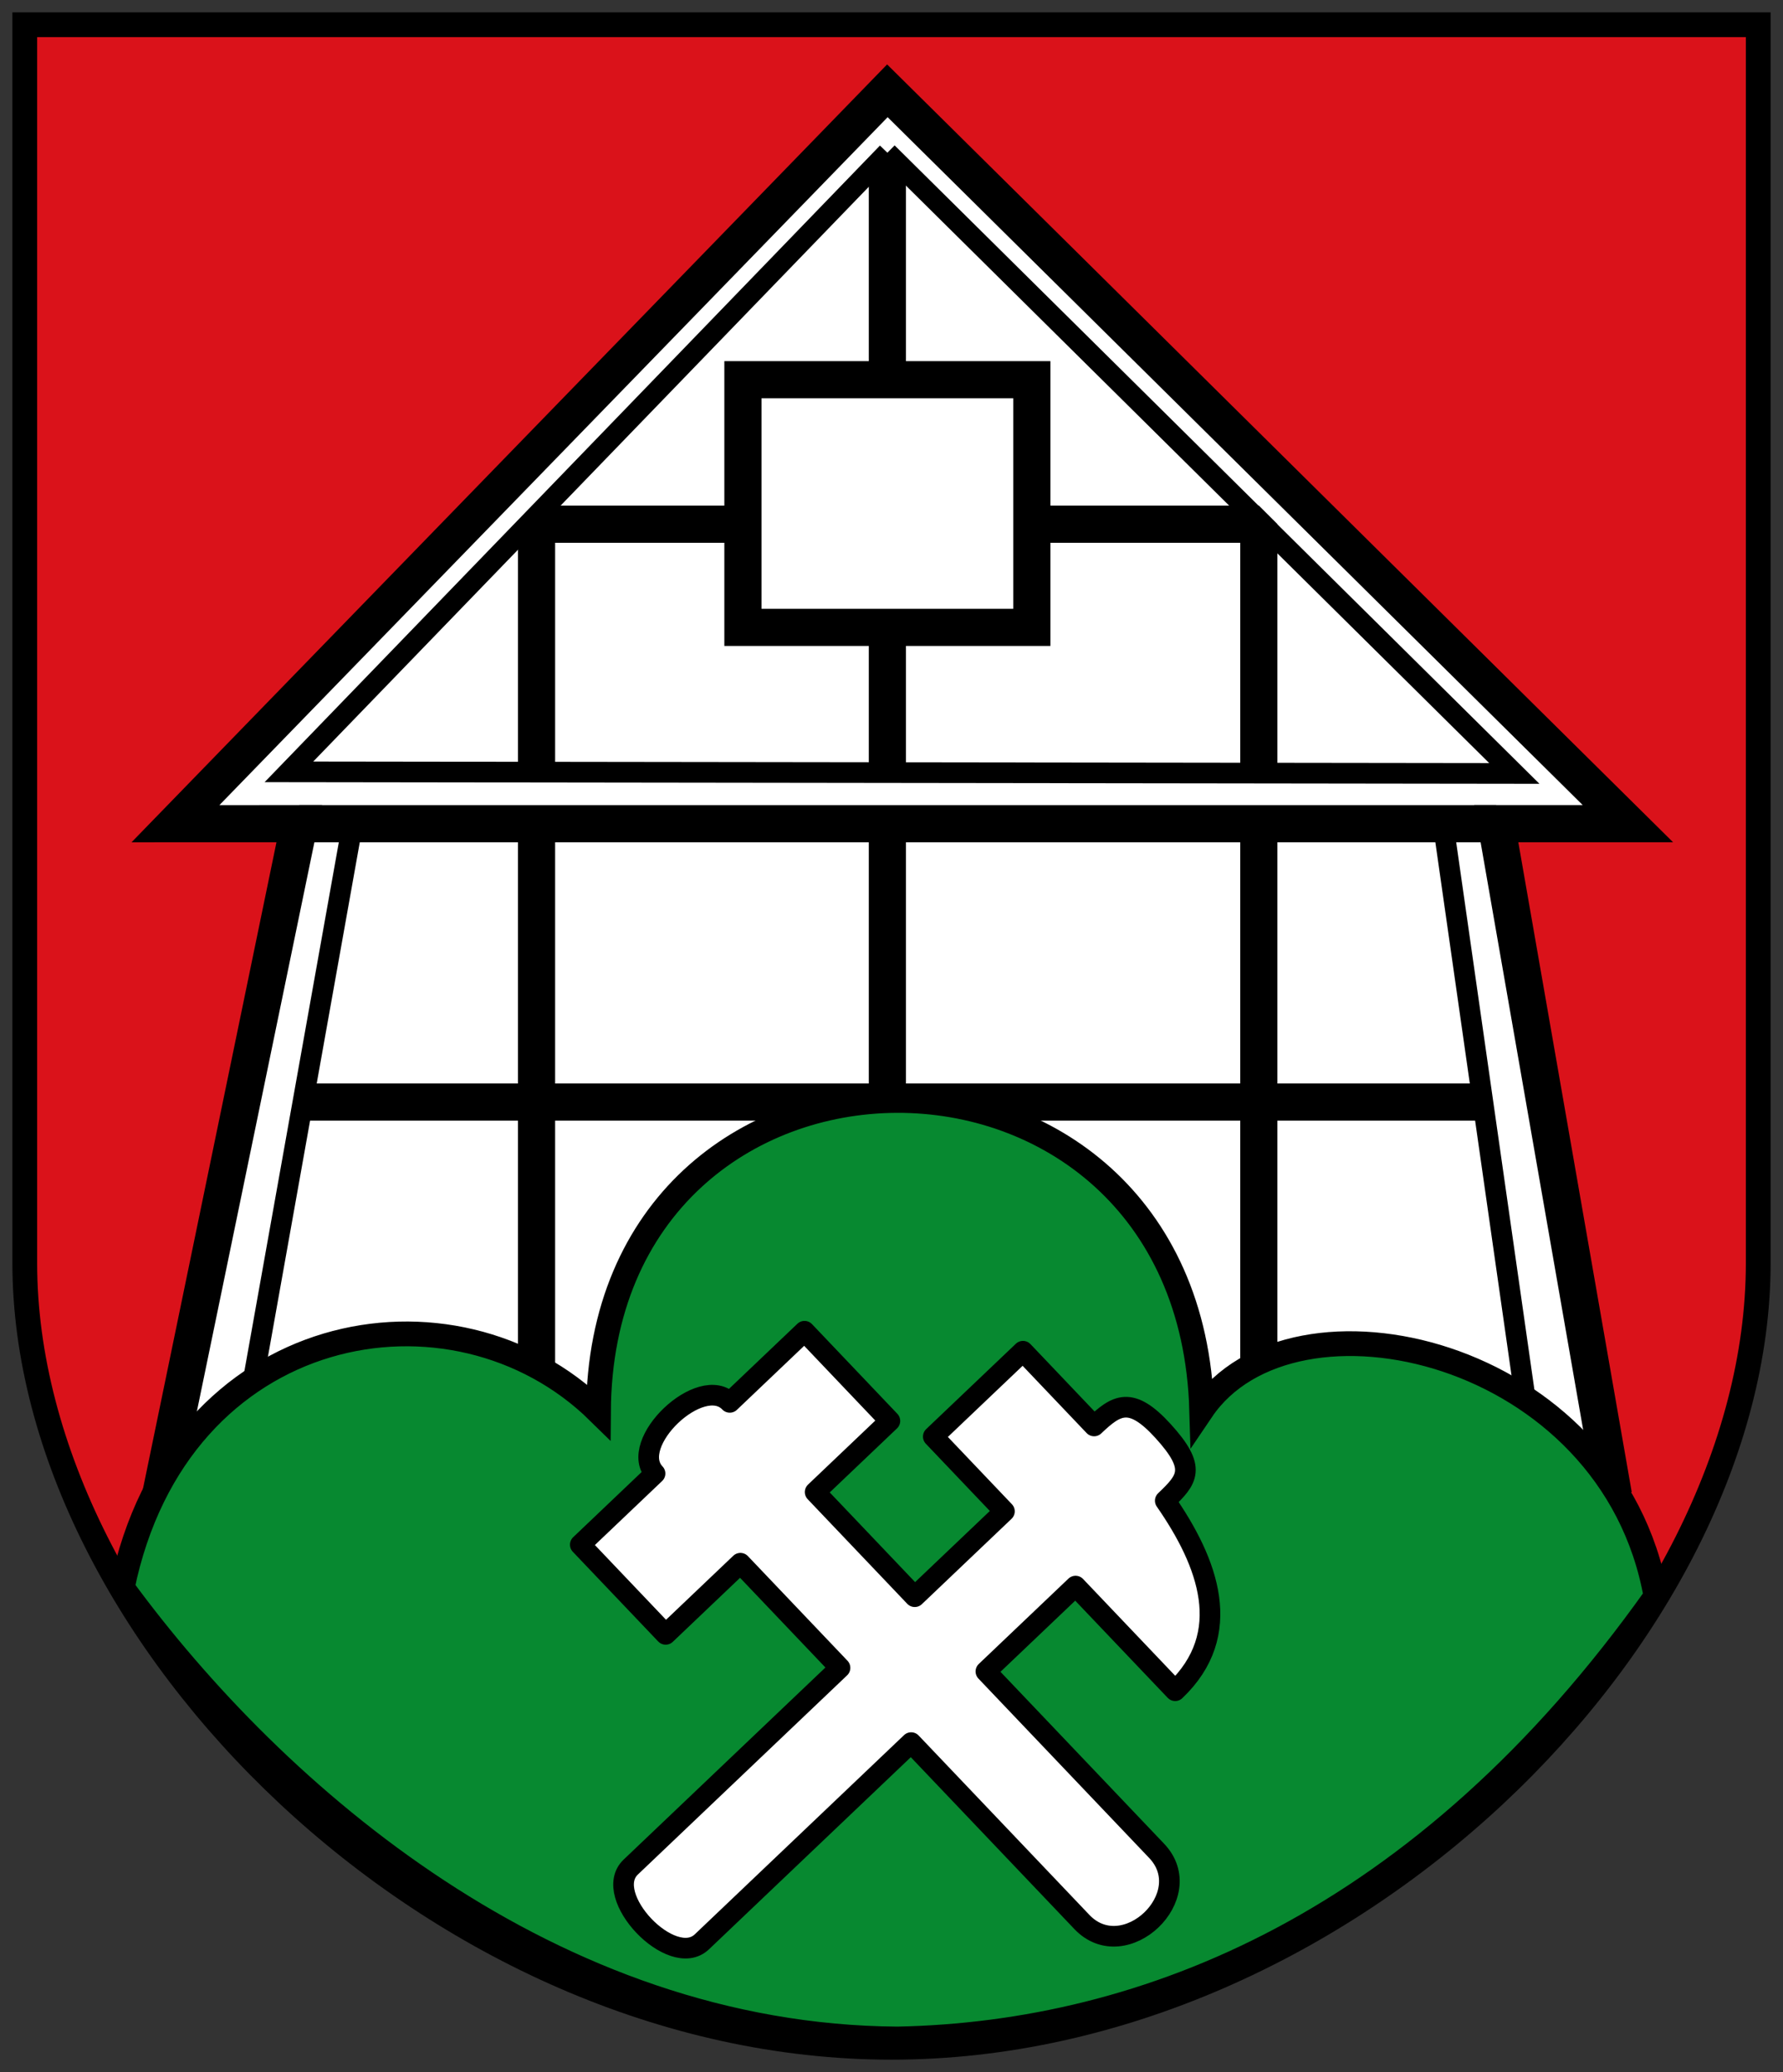
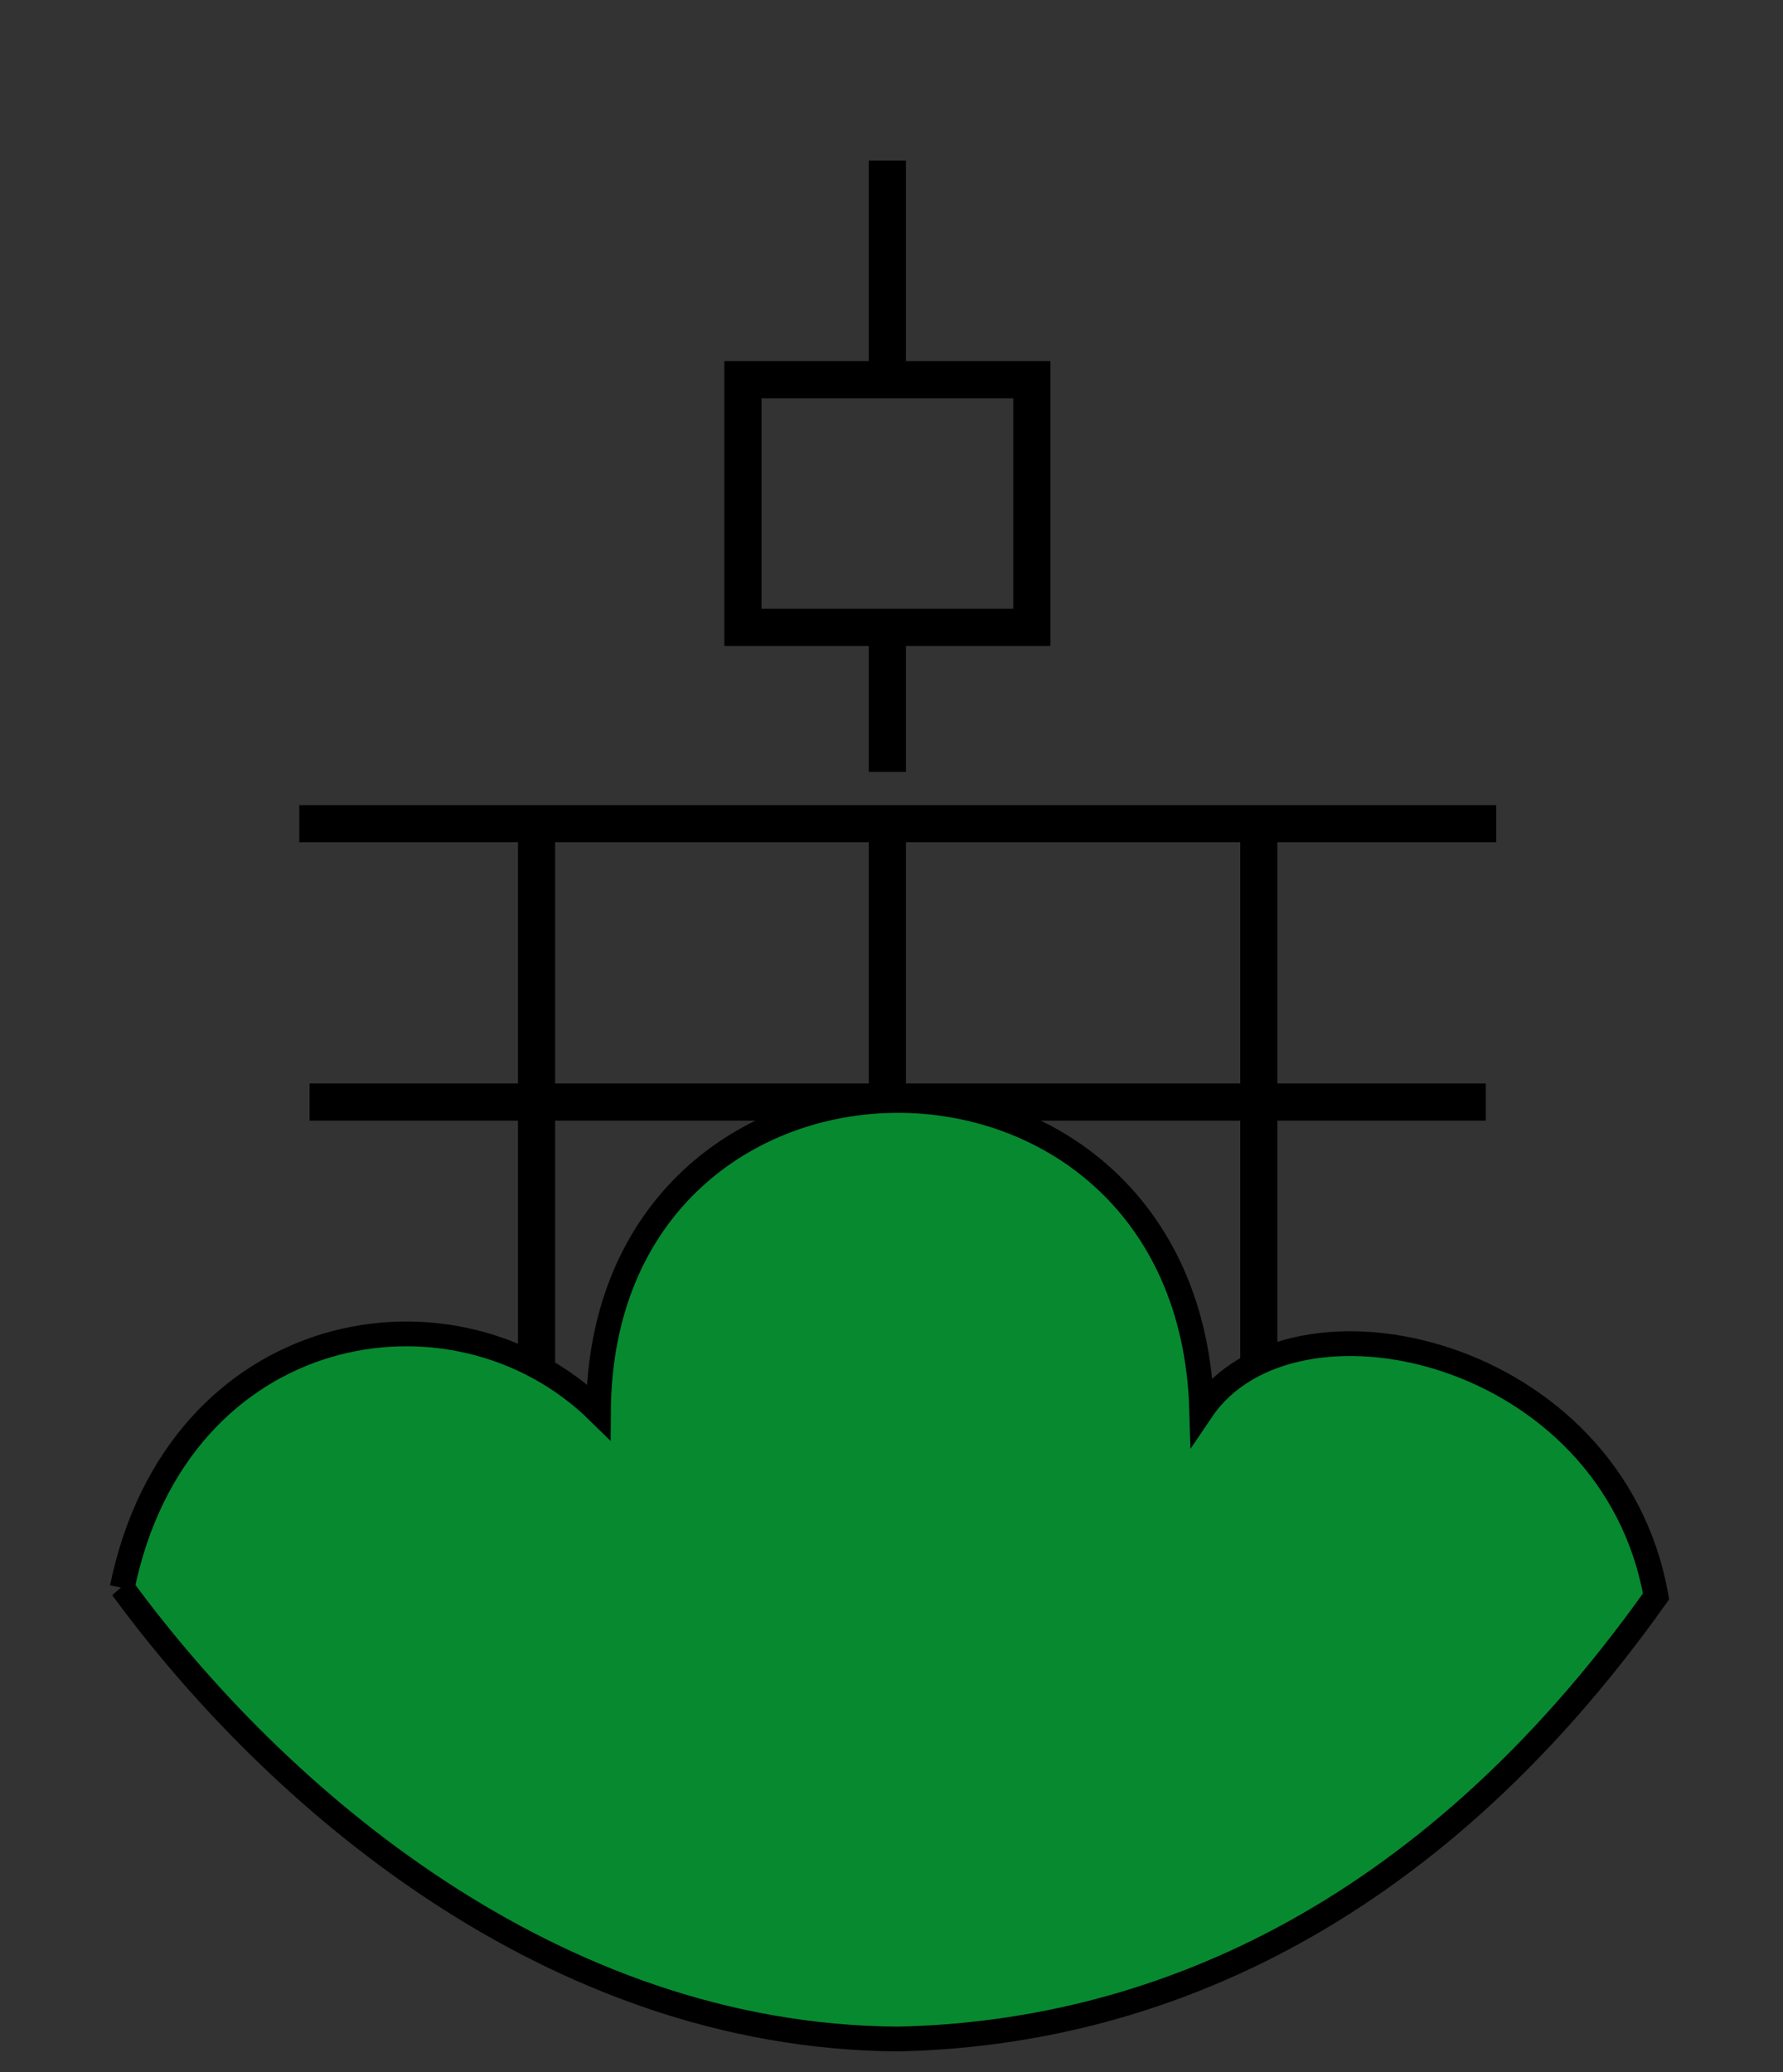
<svg xmlns="http://www.w3.org/2000/svg" height="502" width="432" version="1.1">
  <rect width="100%" height="100%" fill="#333333" stroke="none" />
  <g stroke="#000" stroke-dasharray="none" transform="translate(0,-550.362)">
-     <path stroke-linejoin="miter" d="m6,556.36,420,0,0,300c0,90-100,190-210,190s-210-100.04-210-190.04z" stroke-linecap="butt" stroke-width="6" fill="#da121a" />
-     <path stroke-linejoin="miter" d="M42.514,749.92,215,572.36l179.42,177.55h-31.903l27.48,157.45h-350l32.514-157.45z" stroke-linecap="square" stroke-miterlimit="4" stroke-width="9" fill="#FFF" />
-     <path stroke-linejoin="bevel" d="m180,677.36-50,0,0,60m120-60,55,0,0,60" stroke-linecap="butt" stroke-miterlimit="4" stroke-width="9" fill="none" />
    <path stroke-linejoin="miter" d="m75,817.36,285,0m-145-228.1,0,53.097-35,0,0,60,70,0,0-60-35,0m0,60,0,35m0,10,0,70m-85-65,0,130m175-130,0,130m-232.49-132.44h290" stroke-linecap="butt" stroke-miterlimit="4" stroke-width="9" fill="none" />
-     <path stroke-linejoin="miter" d="M215,587.36,366.9,737.74,70,737.36l145-150m-155,305,25-140m265,0,20,140" stroke-linecap="butt" stroke-miterlimit="4" stroke-width="5" fill="none" />
    <path stroke-linejoin="miter" d="M29.6,384.68c13.438-65.36,80.46-77,115.4-42.68,0.62-99.95,143.2-100.96,146.16-0.38,21.89-32.39,99.39-15.18,110.08,45.14-56.38,79.45-123.79,106.02-183.81,107.23-83.72-0.58-150.68-58.63-187.83-109.31z" transform="translate(0,550.362)" stroke-linecap="butt" stroke-miterlimit="4" stroke-width="6" fill="#078930" />
-     <path stroke-linejoin="round" d="m140.6,924.59,18.108-17.237c-6.895-7.243,11.213-24.48,18.108-17.237l18.108-17.237,20.684,21.73-18.108,17.237,24.131,25.351,21.73-20.684-17.237-18.108,21.73-20.684,17.237,18.108c5.401-5.141,8.876-7.362,16.691,1.218,8.218,9.022,6.01,11.689,0.546,16.89,10.457,15.073,16.888,32.246,2.402,46.035l-24.131-25.351-21.73,20.684,41.368,43.459c10.342,10.865-7.766,28.101-18.108,17.237l-41.368-43.459-50.702,48.263c-7.243,6.895-24.48-11.213-17.237-18.108l50.702-48.263-24.131-25.351-18.108,17.237z" stroke-linecap="round" stroke-miterlimit="4" stroke-width="5" fill="#FFF" />
  </g>
</svg>